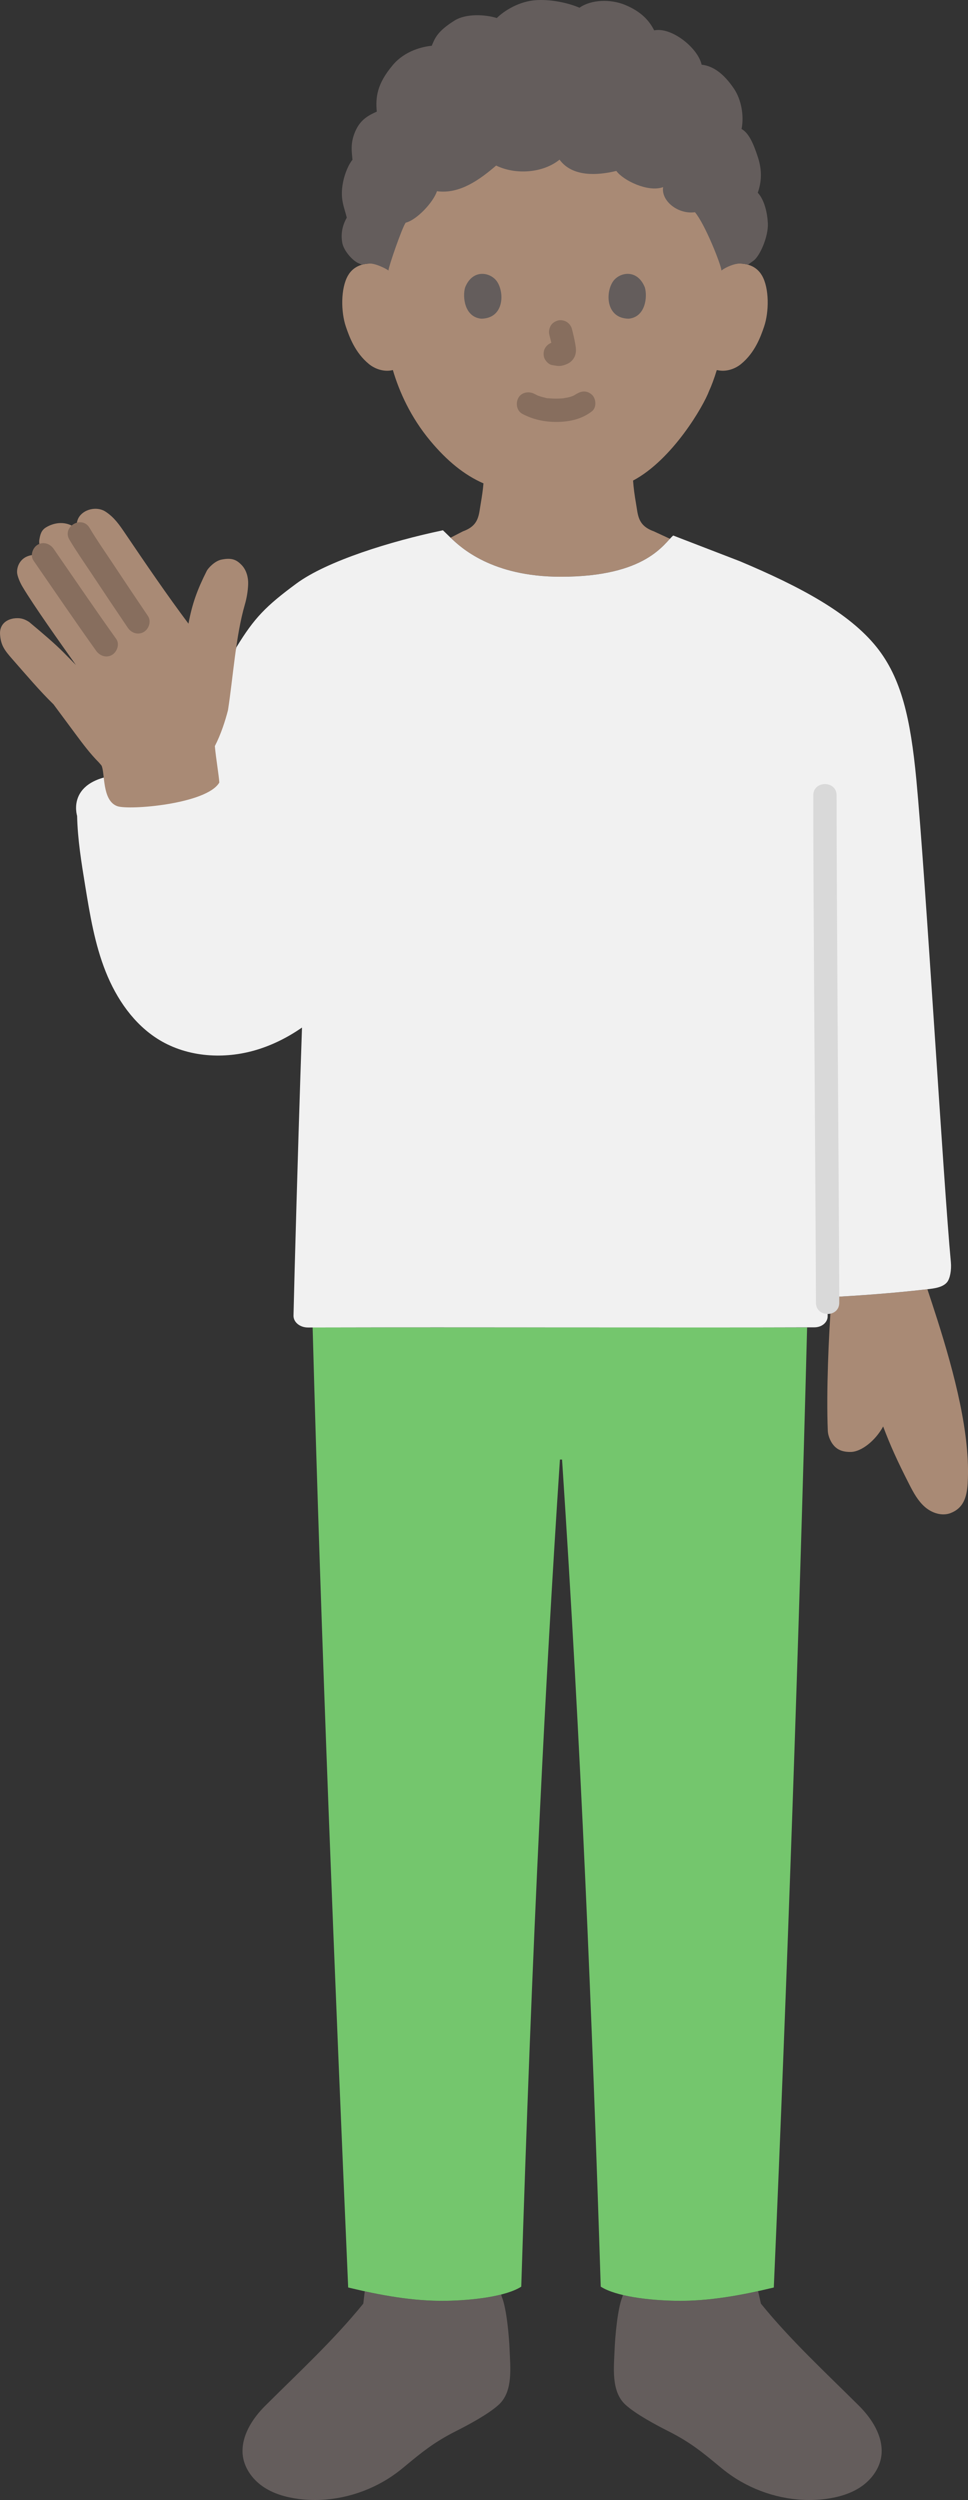
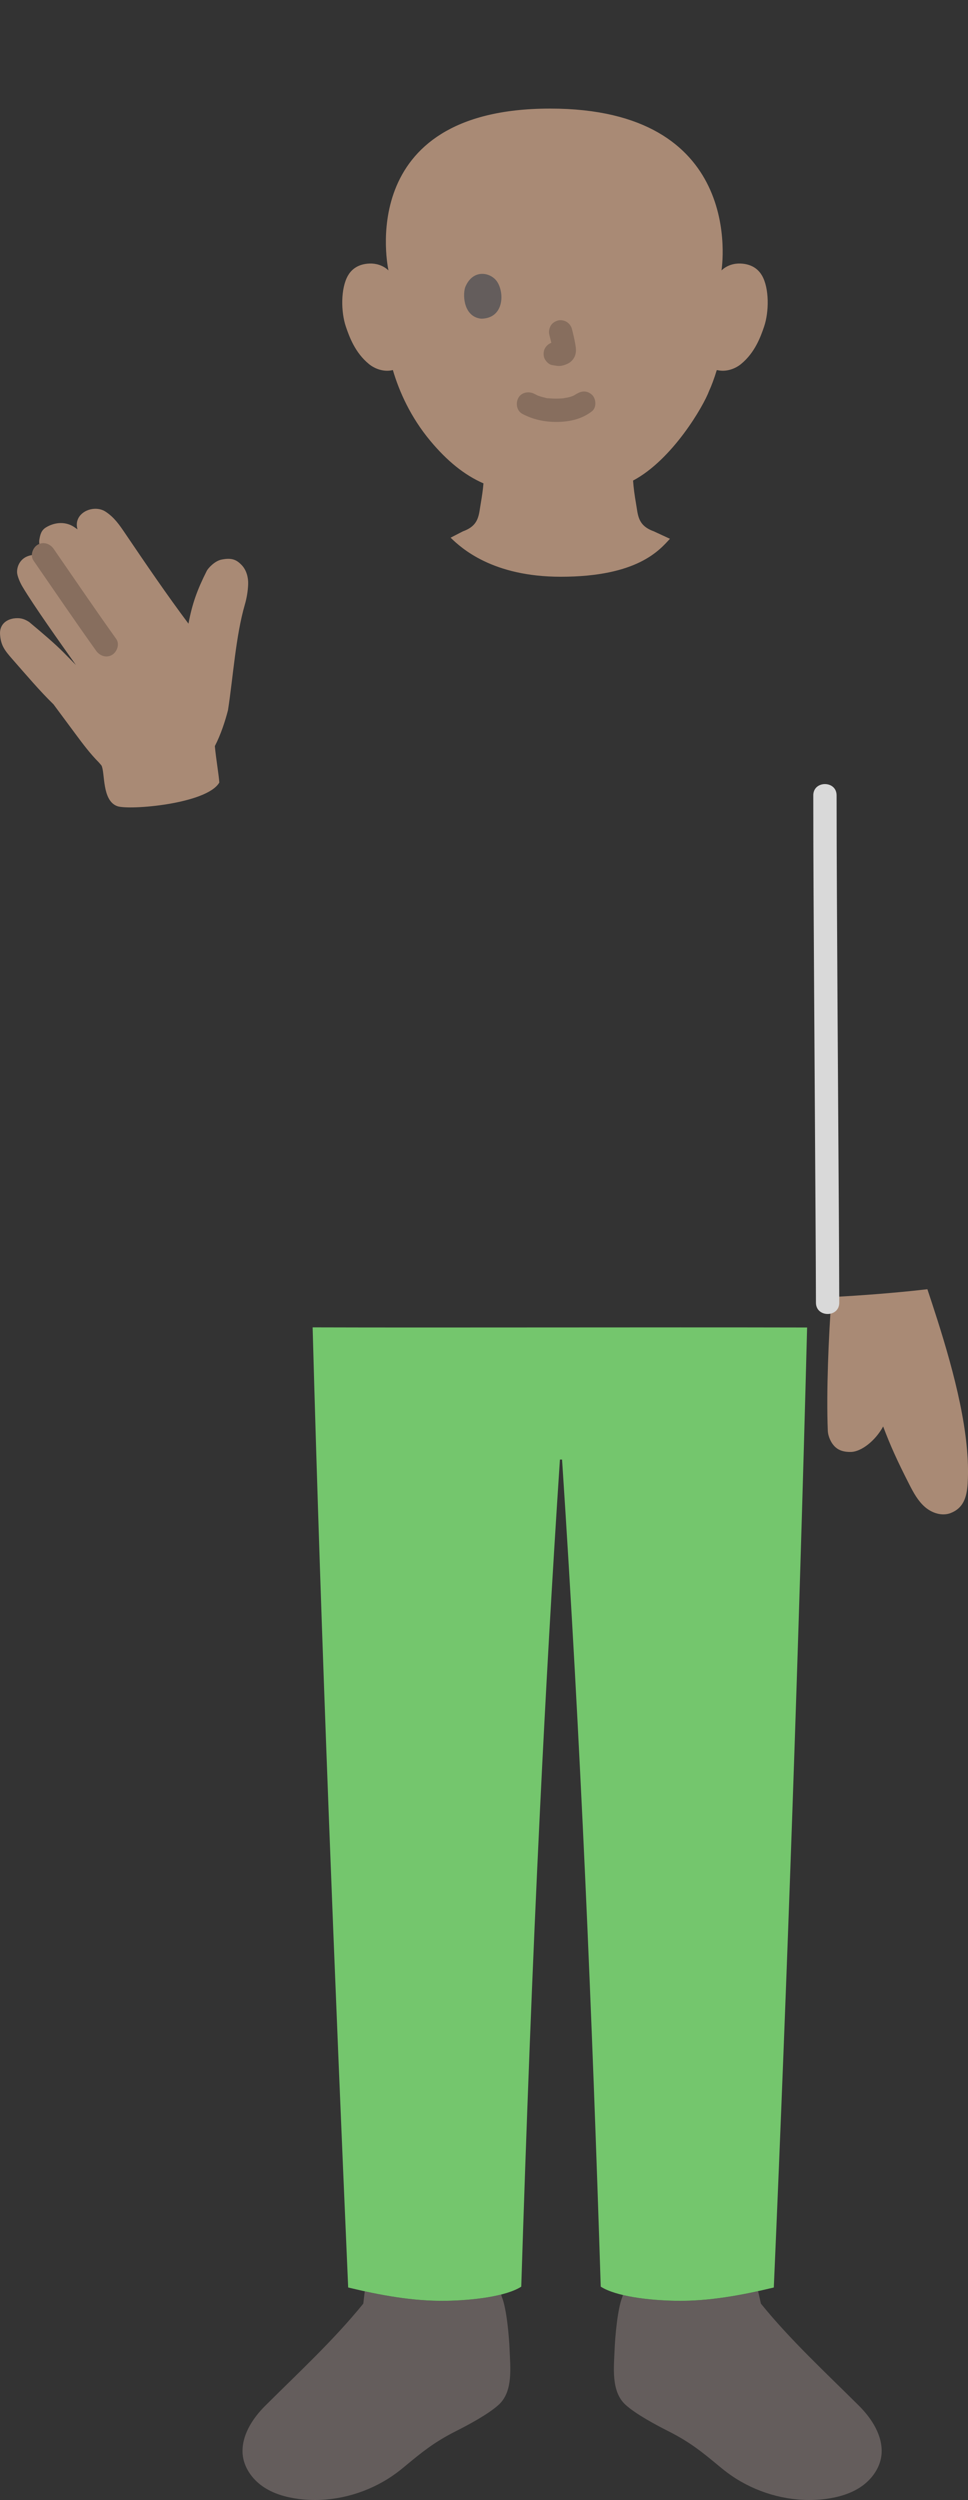
<svg xmlns="http://www.w3.org/2000/svg" id="b" width="166.093" height="428.52" viewBox="0 0 166.093 428.52">
  <rect x="0" y="0" width="166.093" height="428.52" fill="#333333" stroke="none" />
  <defs>
    <style>.d{fill:#d9d9d9;}.e{fill:#74c66d;}.f{fill:none;}.g{fill:#a98a75;}.h{fill:#876e5e;}.i{fill:#645d5c;}.j{fill:#f1f1f1;}</style>
  </defs>
  <g id="c">
    <path class="i" d="M86.087,393.659c.86,2.02,1.28,7.11,1.35,9.06.12,3.08.62,7.15-1.82,9.43-1.76,1.63-5.23,3.48-7.37,4.56-3.79,1.91-5.88,3.64-8.78,6.04-1.17.98-2.35,1.84-3.66,2.59-4.38,2.52-9.57,3.65-14.59,3-2.19-.29-4.39-.91-6.2-2.19-1.8-1.27-3.19-3.26-3.38-5.46-.26-3.13,1.64-6.1,3.87-8.32,5.72-5.69,11.78-11.28,16.83-17.51l.25-2.11c4.56.99,9.23,1.7,13.89,1.63,3.13-.05,6.71-.37,9.52-1.09l.09.37Z" />
    <path class="i" d="M106.877,393.379c2.75.65,6.16.96,9.16,1,4.72.07,9.43-.65,14.04-1.66l.48,2.14c5.05,6.23,11.11,11.82,16.83,17.51,2.23,2.22,4.13,5.19,3.87,8.32-.19,2.2-1.58,4.19-3.38,5.46-1.81,1.28-4.01,1.9-6.2,2.19-5.02.65-10.21-.48-14.59-3-1.31-.75-2.49-1.61-3.66-2.59-2.9-2.4-4.99-4.13-8.78-6.04-2.14-1.08-5.61-2.93-7.37-4.56-2.44-2.28-1.94-6.35-1.82-9.43.07-1.95.49-7.04,1.35-9.06l.07-.28Z" />
    <path class="g" d="M160.807,226.136c-.566-1.781-1.135-3.507-1.683-5.151-.254.027-.501.052-.732.08-4.486.514-10.433.992-15.715,1.261-.502,6.739-.907,16.235-.64,22.899.04,1.01.58,2.2,1.34,2.86.56.5,1.4.83,2.68.79,1.689-.06,4.078-1.819,5.479-4.367,1.19,3.169,2.385,5.832,4.5,9.969.717,1.402,1.491,2.821,2.684,3.848,1.193,1.027,2.906,1.593,4.377,1.032,2.2-.839,2.788-2.704,2.936-5.054.525-8.371-2.311-19.002-5.224-28.167Z" />
    <path class="g" d="M130.748,47.239c-.424-.735-1.409-1.987-3.723-2.068-1.064-.037-2.306.295-3.229,1.182,0,0,1.204-7.326-2.233-14.448-3.252-6.738-10.657-13.293-27.166-13.293-33.96,0-27.741,27.741-27.741,27.741-.922-.886-2.165-1.219-3.229-1.182-2.314.082-3.299,1.333-3.723,2.068-1.265,2.194-1.212,6.237-.362,8.738.601,1.771,1.587,4.481,3.961,6.424,1.053.861,2.64,1.407,4.107,1.029,1.076,3.654,3.024,8.064,6.445,12.159,2.811,3.364,5.772,5.816,9.101,7.267-.097,1.132-.255,2.21-.456,3.378-.365,2.02-.243,3.82-3.054,4.836-.056.021-.932.48-2.13,1.094,1.844,1.79,7.183,6.696,18.9,6.696,13.193,0,16.951-4.58,18.733-6.507-1.521-.706-2.712-1.259-2.778-1.283-2.811-1.016-2.689-2.817-3.054-4.836-.229-1.334-.403-2.548-.493-3.86,6.753-3.578,12.093-12.774,13.058-15.395.33-.687.869-2.101,1.307-3.545.231.039.364.061.364.061,1.377.233,2.817-.295,3.796-1.096,2.375-1.943,3.36-4.653,3.961-6.424.849-2.501.903-6.544-.362-8.738Z" />
-     <path class="i" d="M61.086,22.244c-.078.16-.152.328-.223.506-.751,1.878-.511,3.234-.383,4.638-.596.681-1.308,2.255-1.617,3.83-.567,2.893.184,4.198.638,6.085-.596,1.064-1.106,2.51-.766,4.34.241,1.294,1.702,3.021,2.808,3.489,0,0,.209.088.565.238.383-.109.82-.181,1.319-.199.849-.03,2.406.647,3.229,1.182,0-.6,2.348-7.374,2.951-8.182,1.893-.456,4.725-3.47,5.372-5.396,3.934.535,7.387-2.032,10.152-4.397,3.396,1.649,8.073,1.266,10.878-1.013,2.182,2.98,6.468,2.733,9.744,1.932,1.149,1.604,5.406,3.718,8.025,2.779-.356,2.389,2.583,4.701,5.467,4.301,1.741,2.068,4.446,8.92,4.55,9.977.861-.633,2.315-1.214,3.229-1.182.498.018.934.089,1.316.198.581-.417.943-.677.943-.677,1.106-.794,2.575-4.147,2.468-6.411-.086-1.819-.596-4.028-1.73-5.248.652-1.844.766-3.801.028-6.071-.786-2.417-1.574-4.17-2.808-4.851.442-2.178.003-4.99-1.319-6.936-1.745-2.567-3.56-3.872-5.532-4.085-.638-2.893-5.191-6.51-8.142-5.884-.794-1.563-2.113-3.18-5.006-4.371-2.473-1.018-5.787-.936-7.812.49-1.747-.756-4.566-1.433-7.251-1.312-3.142.141-5.787,1.929-6.936,3.078-2.093-.651-5.339-.76-7.219.411-3.007,1.872-3.404,3.064-3.943,4.34-1.475.142-4.566.804-6.666,3.291-2.78,3.291-2.978,5.574-2.766,7.999-1.482.663-2.713,1.362-3.564,3.111Z" />
    <path class="f" d="M114.202,6.414c-5.263-3.441-11.376-5.6-19.058-5.6-8.058,0-14.9,2.43-20.376,6.502-6.358,4.728-13.557,13.15-14.133,26.782-.138,3.258.277,6.991,1.262,10.779" />
    <path class="f" d="M128.412,44.877c.985-3.987,1.401-7.052,1.243-10.779-.485-11.489-5.48-19.277-11.009-24.272" />
    <path class="h" d="M89.647,70.952c1.834.968,3.806,1.385,5.881,1.372,2.179-.014,4.306-.475,6.042-1.828.829-.646.729-2.159,0-2.828-.88-.807-1.944-.689-2.828,0,.69-.538-.033-.007-.252.108-.169.089-.624.23.003.019-.161.054-.316.122-.478.174-.204.065-.41.121-.618.17-.223.052-.511.051-.72.136.207-.084.318-.038.017-.008-.131.013-.263.024-.394.032-.317.02-.634.028-.951.027-.284-.002-.568-.011-.852-.031-.13-.009-.26-.019-.39-.032-.074-.007-.148-.015-.222-.025-.157-.019-.097-.011.178.024-.093.056-.529-.095-.641-.119-.205-.045-.408-.098-.61-.158-.175-.052-.346-.115-.519-.174-.452-.155.417.2.008.007-.214-.101-.426-.206-.635-.317-.925-.488-2.217-.265-2.736.718-.488.924-.27,2.215.718,2.736h0Z" />
    <path class="h" d="M94.264,57.419c.244.932.479,1.879.619,2.833l-.071-.532c.017.131.024.26.011.391l.071-.532c-.009.061-.023.118-.043.176l.202-.478c-.018.041-.037.076-.062.113l.313-.405c-.029.035-.057.063-.093.091l.405-.313c-.072.046-.147.083-.224.119l.478-.202c-.124.052-.246.089-.378.11l.532-.071c-.119.014-.236.013-.355,0l.532.071c-.134-.019-.265-.051-.399-.069-.266-.083-.532-.095-.798-.036-.266.012-.514.091-.744.237-.415.243-.811.718-.919,1.195-.117.512-.091,1.087.202,1.541.26.403.695.852,1.195.919.353.048.696.136,1.056.152.577.025,1.105-.156,1.618-.394.645-.299,1.153-.91,1.325-1.603.147-.593.087-1.071-.014-1.666-.154-.913-.365-1.817-.6-2.712-.127-.483-.49-.944-.919-1.195s-1.061-.357-1.541-.202c-.484.157-.951.457-1.195.919-.253.48-.342,1.007-.202,1.541h0Z" />
    <path class="i" d="M79.812,49.251c-.473,1.537-.165,5.074,2.748,5.375,3.85-.023,4.054-4.299,2.759-6.309-1.061-1.646-4.181-2.331-5.506.934Z" />
-     <path class="i" d="M110.64,49.251c.473,1.537.165,5.074-2.748,5.375-3.85-.023-4.055-4.299-2.759-6.31,1.061-1.646,4.181-2.33,5.507.935Z" />
    <path class="e" d="M92.668,309.914c-1.345,27.683-2.372,54.963-3.229,82.038-2.608,1.667-8.282,2.353-12.958,2.425-5.639.087-11.274-.968-16.739-2.283-2.29-52.556-4.649-111.082-6.099-164.574,22.092.072,57.378-.04,84.844.024-1.393,53.656-3.408,111.626-5.714,164.551-5.464,1.315-11.097,2.369-16.735,2.282-4.678-.072-10.355-.758-12.961-2.427-1.468-46.324-3.43-93.246-6.635-141.767h-.368c-1.332,20.162-2.449,40.049-3.405,59.731Z" />
-     <path class="j" d="M40.581,110.919c3.029-4.964,4.997-7.002,10.274-10.891,5.277-3.889,16.23-7.259,25.026-9.109l.12-.025c.642.623,1.285,1.245,1.285,1.245,1.825,1.769,7.17,6.721,18.931,6.721,14.753,0,17.71-5.729,19.296-7.069.453.177.896.348.896.348l10.503,4.046c10.45,4.39,18.82,8.89,23.51,14.75,4.24,5.31,5.81,12.2,6.81,22.72,1.58,16.6,4.67,69.49,5.92,82.67.13,1.37-.14,2.86-.67,3.48-.88,1.03-2.74,1.1-4.09,1.26-4.678.536-10.944,1.033-16.388,1.295.005,1.262.007,2.361.007,3.276,0,1.04-1.01,1.88-2.27,1.88-22.29.08-58.87-.04-86.9.03-1.38,0-2.5-.91-2.48-2.04.161-7.388.821-30.254,1.186-41.233,0,0,.108-3.252.272-8.141-2.412,1.667-5.041,2.997-7.851,3.836-5.499,1.643-11.724,1.258-16.632-1.715-4.33-2.623-7.348-7.03-9.216-11.735s-2.696-9.748-3.511-14.744c-.645-3.952-1.291-7.919-1.377-11.922,0,0-2.241-6.932,9.092-7.154s18.256-21.778,18.256-21.778Z" />
    <path class="d" d="M139.547,136.329c0,11.082.076,22.164.142,33.246.077,12.835.166,25.671.241,38.506.03,5.071.06,10.142.073,15.214.007,2.574,4.007,2.578,4,0-.026-10.366-.105-20.732-.172-31.098-.083-13.035-.171-26.071-.233-39.106-.027-5.587-.051-11.174-.052-16.761,0-2.574-4-2.578-4,0h0Z" />
    <path class="g" d="M9.165,120.708c1.249,1.682,2.498,3.364,3.746,5.046,1.271,1.712,2.564,3.445,4.066,4.948.152.177.296.345.432.505.641,1.198.044,6.03,2.722,6.979,2.04.723,15.365-.363,17.5-4.056-.092-1.37-.558-3.99-.768-6.243,1.04-1.999,1.786-4.33,2.255-6.152.871-5.565,1.322-12.72,2.9-18.127.32-1.097.52-2.326.563-3.468.042-1.142-.293-2.41-1.076-3.241-.913-.969-1.732-1.342-3.517-.976-1.158.238-2.281,1.474-2.508,1.924-1.629,3.218-2.5,5.626-3.143,9.053-3.735-4.981-7.358-10.304-10.856-15.465-.982-1.449-1.884-2.787-3.424-3.767-1.477-.94-3.83-.388-4.62,1.174-.31.614-.326,1.268-.135,1.895-.318-.223-.524-.365-.524-.365-1.444-.994-3.294-.922-4.859.01-.9.536-1.022,1.35-1.163,2.092-.185.973.464,2.389.935,2.871-1.024-.331-2.166-.368-3.136.075-1.024.465-1.638,1.519-1.627,2.644-.003.575.478,1.779.981,2.586,1.901,3.182,6.319,9.407,9.117,13.336-1.186-1.205-2.065-2.098-2.065-2.098-1.486-1.51-3.704-3.396-5.974-5.286-.974-.629-1.684-.723-2.669-.595-1.672.293-2.402,1.418-2.308,2.746.131,1.865.764,2.7,2.125,4.248,2.437,2.77,4.708,5.456,7.028,7.71" />
-     <path class="h" d="M25.387,105.592c-2.079-3.063-4.136-6.141-6.182-9.226-1.292-1.948-2.652-3.875-3.843-5.888-1.309-2.214-4.769-.204-3.454,2.019,1.191,2.013,2.551,3.939,3.843,5.888,2.046,3.085,4.103,6.163,6.182,9.226.606.893,1.759,1.289,2.736.718.885-.518,1.327-1.839.718-2.736h0Z" />
+     <path class="h" d="M25.387,105.592h0Z" />
    <path class="h" d="M5.755,96.101c3.566,5.154,7.086,10.339,10.732,15.437.627.877,1.743,1.298,2.736.718.867-.507,1.349-1.853.718-2.736-3.646-5.098-7.166-10.283-10.732-15.437-.614-.887-1.754-1.292-2.736-.718-.879.514-1.335,1.844-.718,2.736h0Z" />
  </g>
</svg>